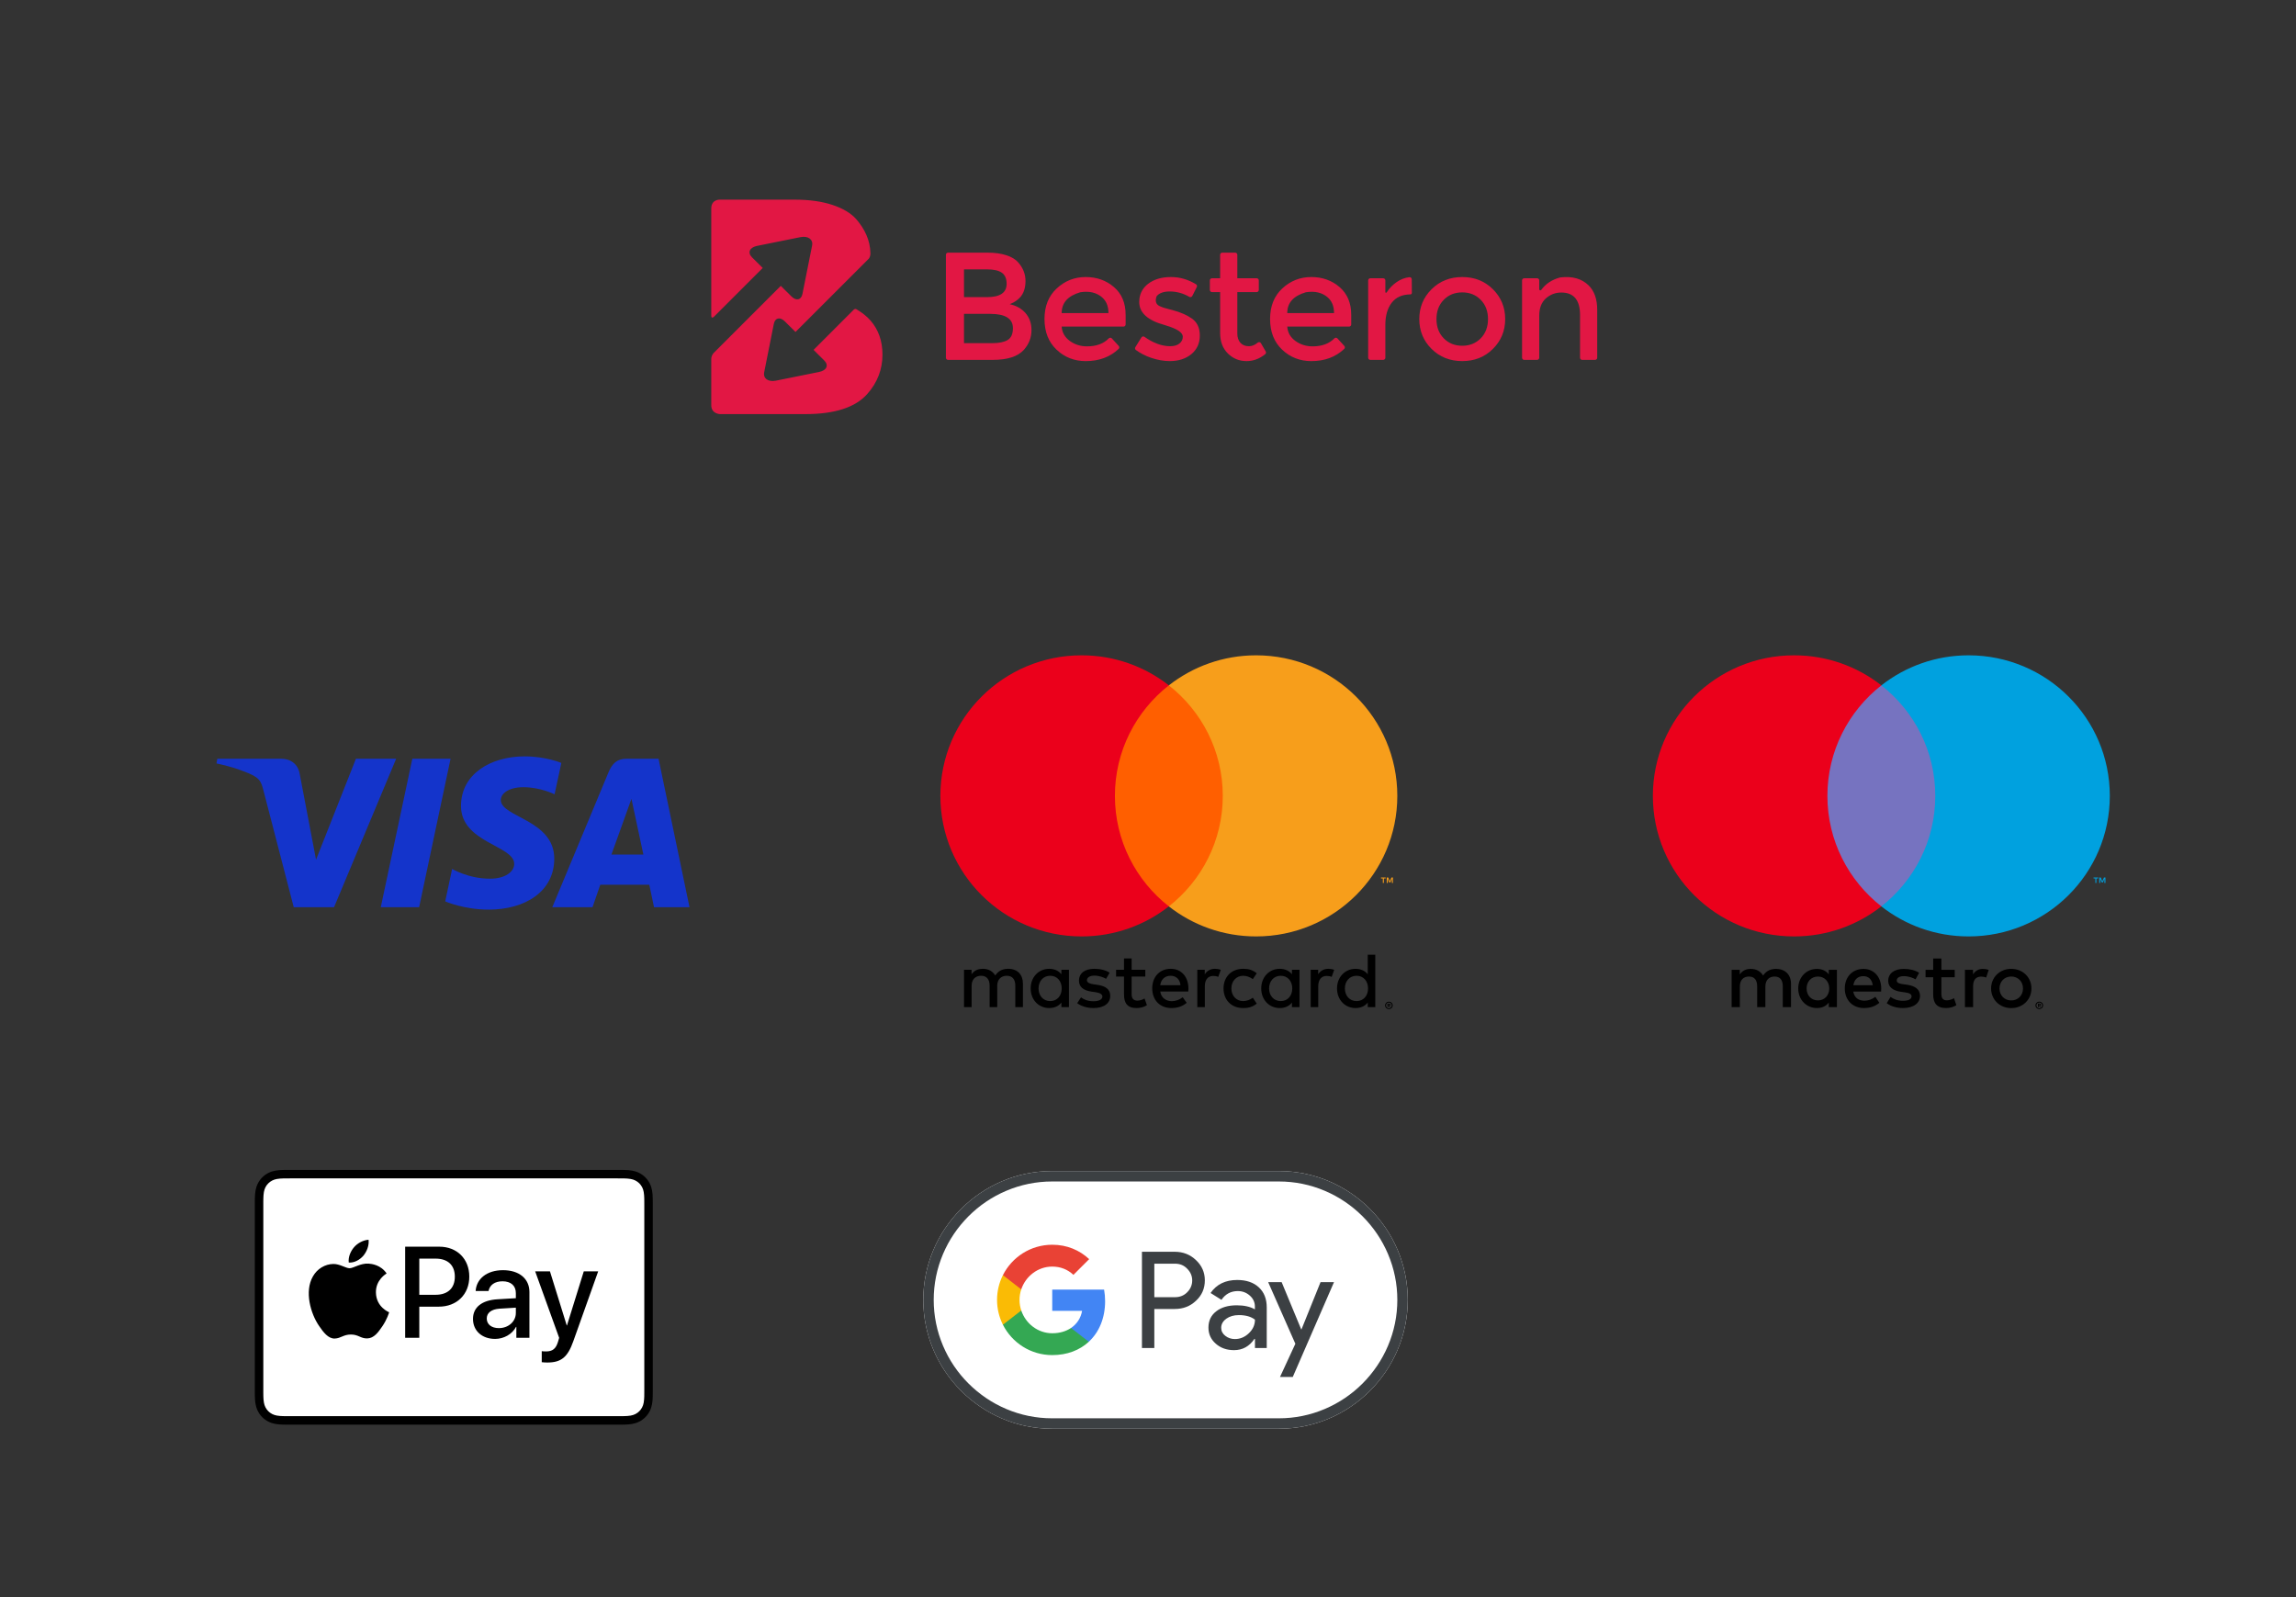
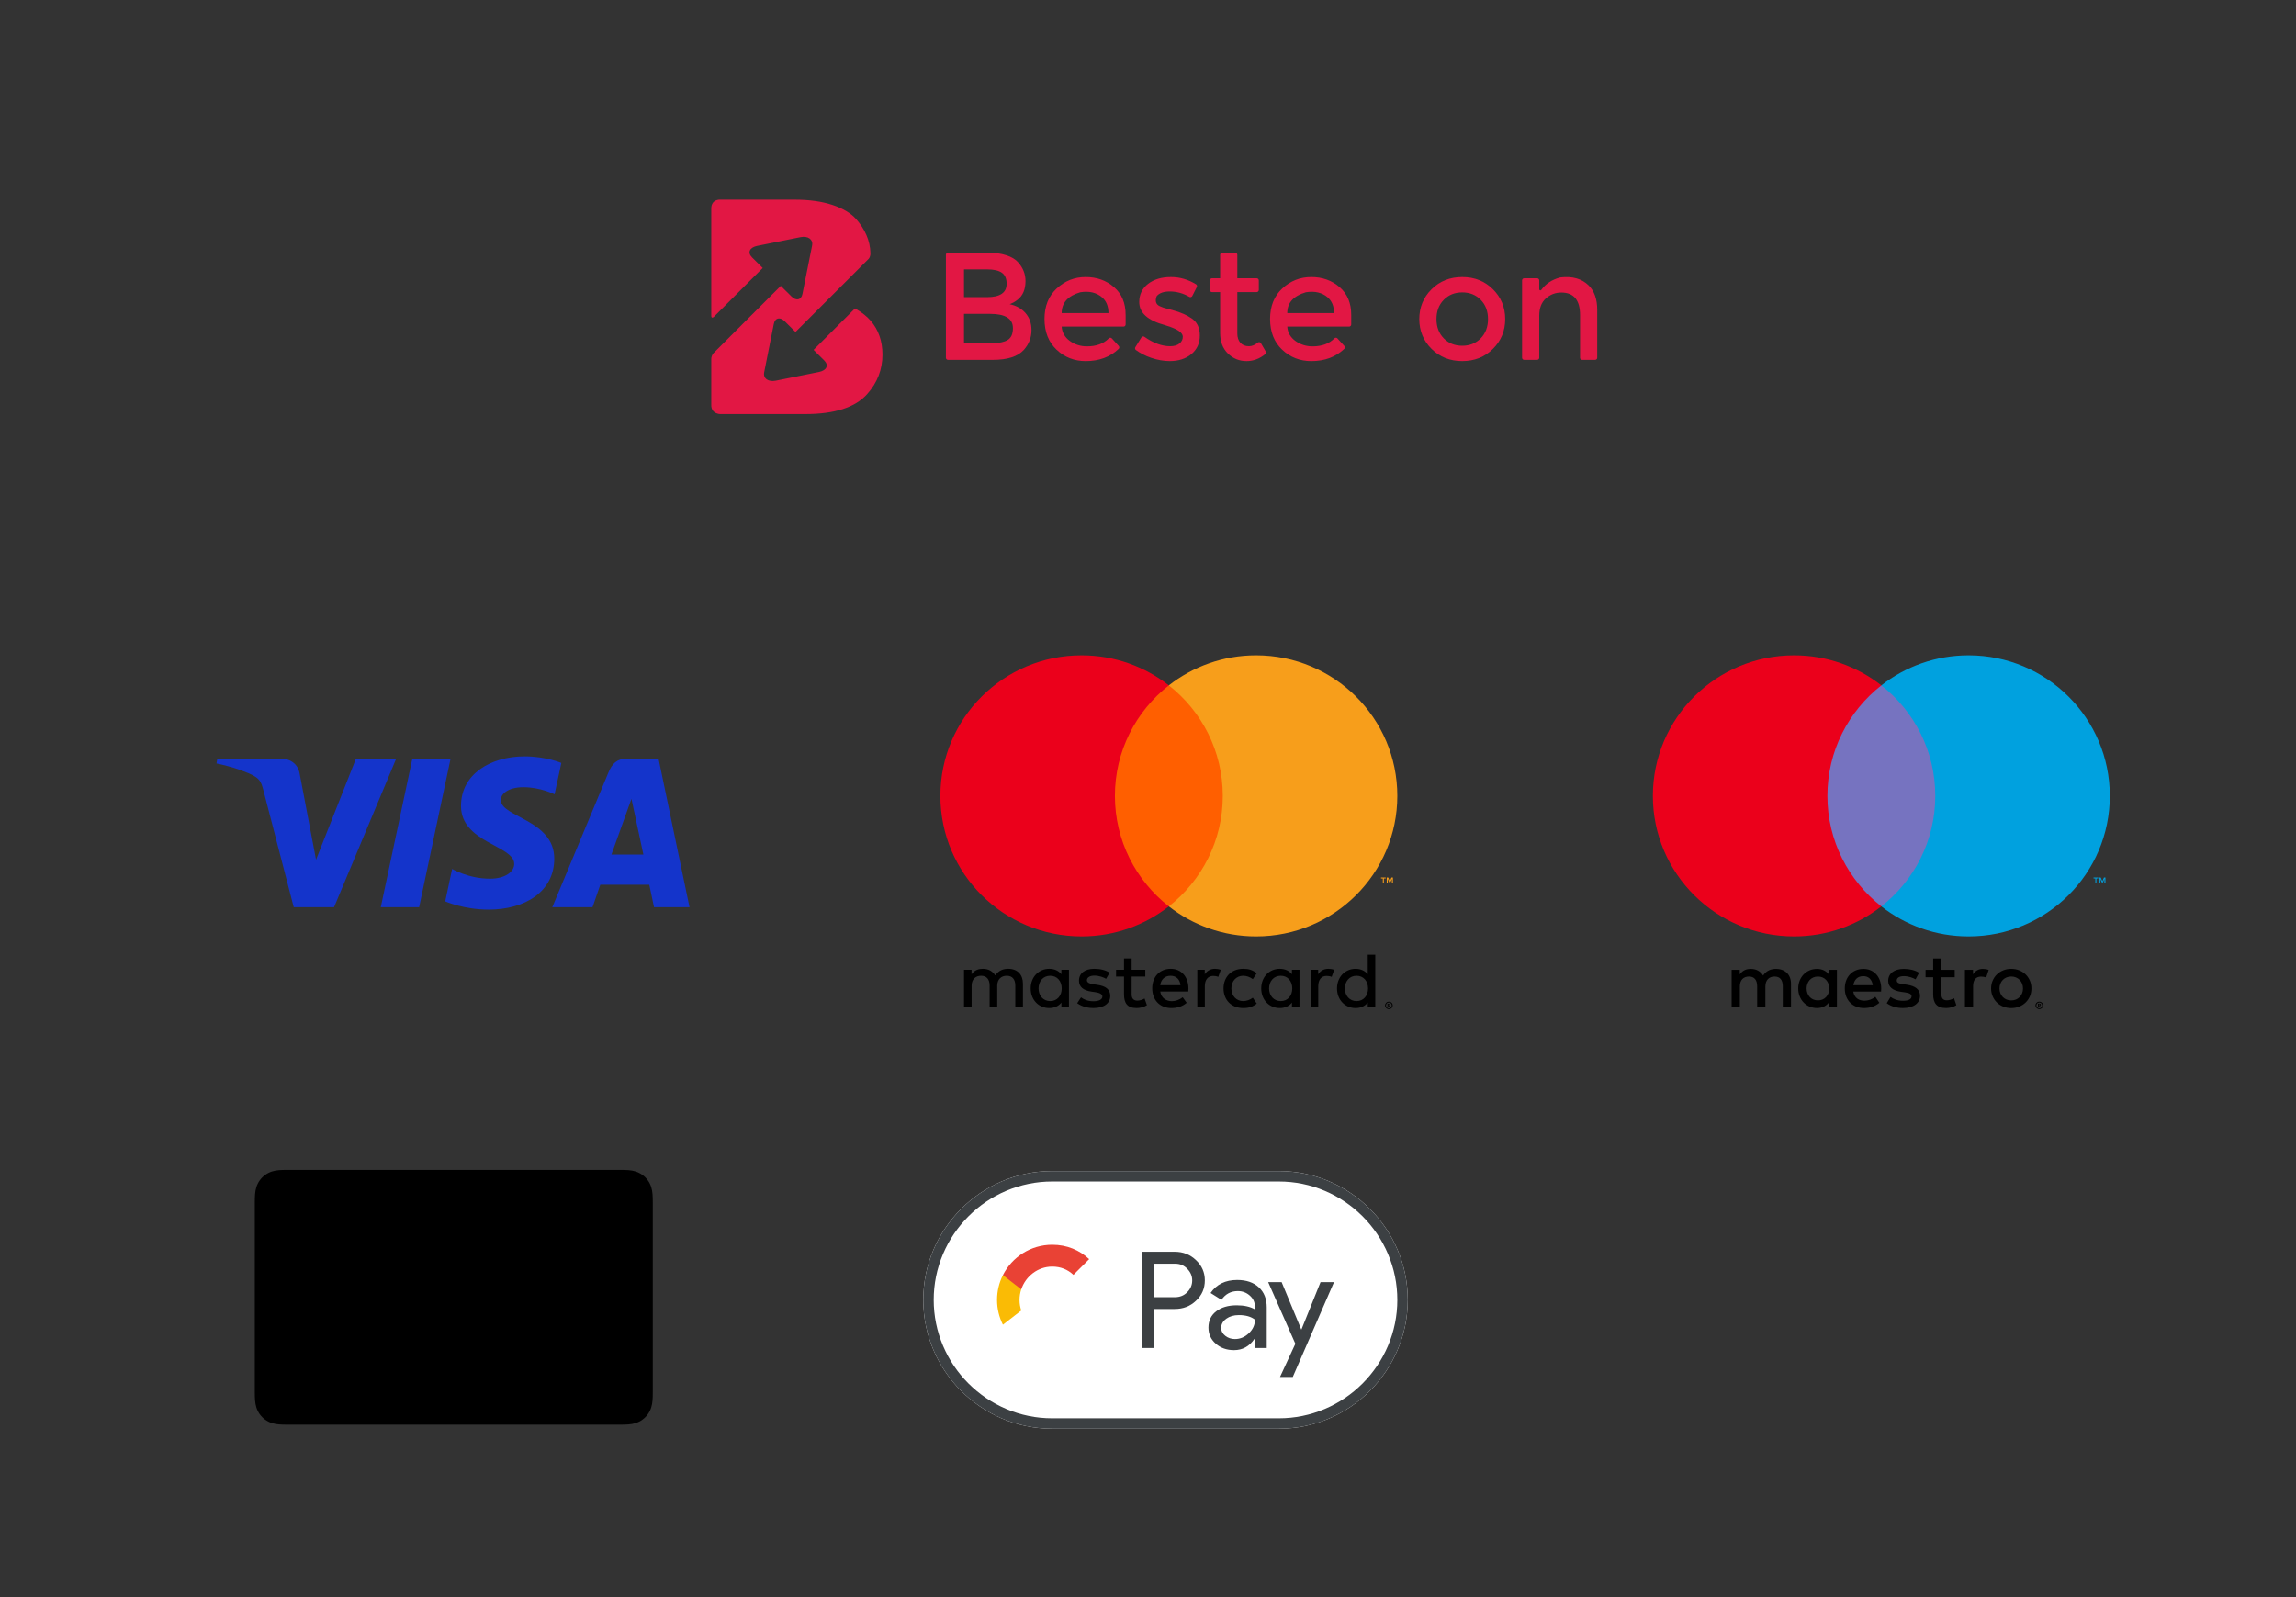
<svg xmlns="http://www.w3.org/2000/svg" width="184" height="128" viewBox="0 0 184 128">
  <rect x="0" y="0" width="184" height="128" fill="#333333" stroke="none" />
  <path d="M68.4 24.837L65.198 28.04L66.05 28.886C66.439 29.271 66.254 29.686 65.641 29.81L62.178 30.509C61.564 30.632 61.143 30.329 61.242 29.834L62.013 25.96C62.112 25.465 62.51 25.374 62.898 25.758L63.751 26.605L69.608 20.748C69.608 20.748 69.759 20.609 69.754 20.298C69.74 19.283 69.317 18.368 68.606 17.55C68.179 17.075 67.544 16.698 66.7 16.419C65.856 16.141 64.852 16.001 63.688 16.001H57.719C57.719 16.001 57 15.938 57 16.72V25.28C57 25.597 57.216 25.384 57.216 25.384L61.124 21.475L60.271 20.629C59.884 20.244 60.068 19.828 60.681 19.704L64.144 19.006C64.757 18.882 65.179 19.186 65.081 19.68L64.309 23.555C64.21 24.05 63.812 24.14 63.425 23.756L62.571 22.91L57.219 28.262C57.219 28.262 57 28.458 57 28.789V32.47C57 33.189 57.719 33.189 57.719 33.189H64.524C66.885 33.189 68.54 32.656 69.491 31.59C70.31 30.673 70.72 29.615 70.72 28.419C70.72 27.337 70.404 26.431 69.774 25.702C69.455 25.334 69.07 25.048 68.65 24.792C68.505 24.702 68.4 24.837 68.4 24.837" fill="#E21744" />
  <path d="M79.565 28.841H75.973C75.879 28.841 75.804 28.765 75.804 28.672V20.418C75.804 20.325 75.879 20.249 75.973 20.249H79.147C79.729 20.249 80.231 20.319 80.653 20.458C81.075 20.597 81.388 20.786 81.593 21.023C81.987 21.466 82.183 21.966 82.183 22.523C82.183 23.195 81.97 23.695 81.544 24.023C81.388 24.138 81.282 24.209 81.225 24.238C81.167 24.267 81.065 24.314 80.917 24.379C81.45 24.494 81.874 24.734 82.189 25.098C82.505 25.463 82.663 25.916 82.663 26.457C82.663 27.055 82.458 27.583 82.048 28.042C81.564 28.575 80.737 28.841 79.565 28.841V28.841ZM77.254 23.814H79.098C80.147 23.814 80.671 23.457 80.671 22.744C80.671 22.335 80.544 22.04 80.29 21.859C80.036 21.679 79.643 21.589 79.11 21.589H77.254V23.814ZM77.254 27.502H79.528C80.061 27.502 80.468 27.417 80.751 27.25C81.034 27.082 81.175 26.764 81.175 26.297C81.175 25.535 80.565 25.154 79.344 25.154H77.254V27.502H77.254Z" fill="#E21744" />
  <path d="M90.039 26.174H85.082C85.115 26.649 85.332 27.032 85.733 27.323C86.135 27.614 86.594 27.759 87.11 27.759C87.858 27.759 88.443 27.544 88.863 27.113C88.929 27.046 89.04 27.052 89.104 27.122L89.655 27.725C89.716 27.792 89.715 27.898 89.649 27.961C88.96 28.613 88.081 28.94 87.012 28.94C86.094 28.94 85.313 28.634 84.67 28.023C84.027 27.413 83.705 26.594 83.705 25.565C83.705 24.537 84.033 23.719 84.689 23.113C85.344 22.506 86.116 22.203 87.005 22.203C87.895 22.203 88.651 22.472 89.273 23.008C89.896 23.545 90.207 24.285 90.207 25.227V26.005C90.207 26.098 90.132 26.174 90.039 26.174V26.174ZM85.082 25.092H88.831C88.831 24.543 88.659 24.121 88.315 23.826C87.873 23.447 87.3 23.311 86.595 23.419C86.585 23.42 86.574 23.423 86.565 23.425C85.576 23.714 85.082 24.269 85.082 25.092Z" fill="#E21744" />
  <path d="M96.153 26.887C96.153 27.51 95.928 28.007 95.477 28.38C95.027 28.753 94.449 28.939 93.744 28.939C93.269 28.939 92.775 28.853 92.263 28.681C91.804 28.527 91.392 28.317 91.028 28.05C90.957 27.998 90.94 27.899 90.987 27.824L91.473 27.041C91.524 26.958 91.635 26.937 91.716 26.994C92.425 27.496 93.114 27.747 93.781 27.747C94.092 27.747 94.338 27.675 94.519 27.532C94.699 27.389 94.789 27.206 94.789 26.985C94.789 26.657 94.354 26.362 93.486 26.1C93.42 26.075 93.371 26.059 93.339 26.051C91.978 25.682 91.298 25.067 91.298 24.207C91.298 23.601 91.534 23.115 92.005 22.75C92.476 22.386 93.088 22.203 93.843 22.203C94.548 22.203 95.217 22.397 95.85 22.784C95.925 22.83 95.951 22.927 95.911 23.005L95.548 23.723C95.503 23.811 95.394 23.84 95.309 23.79C94.82 23.503 94.294 23.359 93.732 23.359C93.278 23.359 92.942 23.473 92.724 23.7C92.706 23.719 92.692 23.743 92.683 23.768C92.554 24.142 92.641 24.399 92.945 24.539C93.093 24.613 93.299 24.683 93.566 24.748C93.832 24.814 94.068 24.879 94.273 24.945C94.478 25.01 94.676 25.084 94.869 25.166C95.061 25.248 95.268 25.363 95.489 25.51C95.932 25.805 96.153 26.264 96.153 26.887" fill="#E21744" />
  <path d="M99.158 23.408V26.727C99.158 27.039 99.239 27.286 99.403 27.471C99.567 27.655 99.797 27.747 100.092 27.747C100.334 27.747 100.567 27.651 100.792 27.459C100.872 27.39 100.994 27.41 101.047 27.501L101.434 28.166C101.476 28.236 101.461 28.329 101.398 28.381C100.943 28.753 100.444 28.94 99.902 28.94C99.316 28.94 98.816 28.737 98.402 28.331C97.988 27.925 97.781 27.378 97.781 26.69V23.408H97.127C97.033 23.408 96.958 23.332 96.958 23.239V22.471C96.958 22.377 97.033 22.302 97.127 22.302H97.781V20.418C97.781 20.325 97.857 20.249 97.95 20.249H98.989C99.082 20.249 99.158 20.325 99.158 20.418V22.302H100.71C100.803 22.302 100.879 22.377 100.879 22.471V23.239C100.879 23.332 100.803 23.408 100.71 23.408H99.158Z" fill="#E21744" />
  <path d="M108.117 26.174H103.16C103.192 26.649 103.41 27.032 103.811 27.323C104.213 27.614 104.672 27.759 105.188 27.759C105.936 27.759 106.521 27.544 106.941 27.113C107.007 27.046 107.118 27.052 107.182 27.122L107.733 27.725C107.795 27.792 107.793 27.898 107.727 27.961C107.038 28.613 106.16 28.94 105.09 28.94C104.172 28.94 103.392 28.634 102.748 28.023C102.105 27.413 101.783 26.594 101.783 25.565C101.783 24.537 102.111 23.719 102.767 23.113C103.422 22.506 104.195 22.203 105.084 22.203C105.973 22.203 106.729 22.472 107.352 23.008C107.975 23.545 108.286 24.285 108.286 25.227V26.005C108.286 26.098 108.211 26.174 108.117 26.174V26.174ZM103.16 25.092H106.909C106.909 24.543 106.737 24.121 106.393 23.826C105.952 23.448 105.379 23.312 104.675 23.419C104.665 23.42 104.655 23.422 104.645 23.425C103.654 23.713 103.16 24.269 103.16 25.092" fill="#E21744" />
-   <path d="M113.02 23.593C112.366 23.604 111.872 23.825 111.537 24.256C111.193 24.699 111.021 25.293 111.021 26.038V28.672C111.021 28.765 110.945 28.841 110.852 28.841H109.813C109.72 28.841 109.644 28.765 109.644 28.672V22.471C109.644 22.377 109.72 22.302 109.813 22.302H110.852C110.945 22.302 111.021 22.377 111.021 22.471V23.407C111.021 23.463 111.095 23.486 111.125 23.438C111.334 23.109 111.6 22.832 111.924 22.609C112.252 22.384 112.596 22.252 112.957 22.214C113.054 22.204 113.136 22.285 113.137 22.381L113.146 23.466C113.146 23.538 113.106 23.593 113.02 23.593" fill="#E21744" />
  <path d="M119.641 27.962C118.986 28.614 118.166 28.939 117.183 28.939C116.2 28.939 115.38 28.614 114.724 27.962C114.069 27.311 113.741 26.514 113.741 25.571C113.741 24.629 114.069 23.832 114.724 23.181C115.38 22.529 116.2 22.203 117.183 22.203C118.166 22.203 118.986 22.529 119.641 23.181C120.297 23.832 120.625 24.629 120.625 25.571C120.625 26.514 120.297 27.311 119.641 27.962ZM115.701 27.114C116.09 27.511 116.584 27.71 117.183 27.71C117.781 27.71 118.275 27.511 118.664 27.114C119.053 26.717 119.248 26.202 119.248 25.571C119.248 24.941 119.053 24.426 118.664 24.029C118.274 23.631 117.781 23.433 117.183 23.433C116.584 23.433 116.09 23.631 115.701 24.029C115.312 24.427 115.118 24.941 115.118 25.571C115.118 26.202 115.312 26.717 115.701 27.114Z" fill="#E21744" />
  <path d="M123.354 25.301V28.672C123.354 28.766 123.278 28.841 123.185 28.841H122.146C122.053 28.841 121.977 28.766 121.977 28.672V22.471C121.977 22.377 122.053 22.302 122.146 22.302H123.185C123.278 22.302 123.354 22.377 123.354 22.471V23.18C123.354 23.27 123.467 23.304 123.519 23.231C123.867 22.746 124.366 22.415 125.018 22.239C125.028 22.236 125.039 22.234 125.05 22.233C126.012 22.119 126.768 22.335 127.318 22.879C127.773 23.33 128 23.982 128 24.834V28.672C128 28.766 127.924 28.841 127.831 28.841H126.792C126.699 28.841 126.624 28.766 126.624 28.672V25.252C126.624 24.047 126.123 23.445 125.124 23.445C124.648 23.445 124.235 23.603 123.882 23.918C123.53 24.234 123.354 24.695 123.354 25.301" fill="#E21744" />
  <g>
    <path d="M42.04 60.619C39.349 60.619 36.944 62.014 36.944 64.592C36.944 67.548 41.209 67.752 41.209 69.237C41.209 69.862 40.493 70.422 39.269 70.422C37.532 70.422 36.234 69.64 36.234 69.64L35.679 72.241C35.679 72.241 37.174 72.901 39.159 72.901C42.102 72.901 44.418 71.438 44.418 68.816C44.418 65.693 40.134 65.495 40.134 64.117C40.134 63.627 40.722 63.09 41.943 63.09C43.319 63.09 44.443 63.659 44.443 63.659L44.986 61.147C44.986 61.147 43.764 60.619 42.04 60.619V60.619ZM17.416 60.809L17.35 61.188C17.35 61.188 18.483 61.395 19.503 61.809C20.816 62.283 20.909 62.559 21.13 63.416L23.54 72.706H26.771L31.748 60.809H28.524L25.327 68.898L24.022 62.041C23.902 61.257 23.296 60.809 22.554 60.809H17.416V60.809ZM33.044 60.809L30.515 72.706H33.589L36.108 60.809H33.044V60.809ZM50.185 60.809C49.444 60.809 49.052 61.206 48.764 61.899L44.261 72.706H47.484L48.107 70.905H52.034L52.413 72.706H55.257L52.776 60.809H50.185V60.809ZM50.605 64.023L51.56 68.487H49L50.605 64.023V64.023Z" fill="#1434CB" />
  </g>
  <mask id="mask0_2254_26692">
    <path d="M77.255 76.517H111.609V80.875H77.255V76.517Z" fill="white" />
  </mask>
  <g>
    <path d="M107.779 79.217C107.779 78.653 108.137 78.202 108.717 78.202C109.271 78.202 109.635 78.635 109.635 79.217C109.635 79.8 109.271 80.232 108.717 80.232C108.137 80.232 107.779 79.781 107.779 79.217V79.217ZM110.214 79.217V76.517H109.61V78.083C109.402 77.814 109.062 77.645 108.634 77.645C107.791 77.645 107.148 78.303 107.148 79.217C107.148 80.132 107.791 80.79 108.634 80.79C109.062 80.79 109.402 80.621 109.61 80.351V80.715H110.214V79.217ZM101.704 79.217C101.704 78.653 102.063 78.202 102.642 78.202C103.196 78.202 103.561 78.635 103.561 79.217C103.561 79.8 103.196 80.232 102.642 80.232C102.063 80.232 101.704 79.781 101.704 79.217V79.217ZM104.14 79.217V77.72H103.535V78.083C103.328 77.814 102.988 77.644 102.559 77.644C101.716 77.644 101.074 78.303 101.074 79.217C101.074 80.132 101.716 80.79 102.559 80.79C102.988 80.79 103.328 80.621 103.535 80.351V80.715H104.14V79.217ZM111.254 80.49V80.564H111.322C111.338 80.564 111.351 80.561 111.36 80.555C111.369 80.549 111.374 80.54 111.374 80.527C111.374 80.514 111.369 80.505 111.36 80.499C111.351 80.493 111.338 80.49 111.322 80.49H111.254ZM111.321 80.439C111.357 80.439 111.385 80.447 111.404 80.462C111.423 80.478 111.433 80.5 111.433 80.527C111.433 80.55 111.425 80.568 111.41 80.583C111.394 80.598 111.372 80.607 111.344 80.61L111.435 80.715H111.365L111.28 80.611H111.253V80.715H111.194V80.439H111.321ZM111.305 80.81C111.337 80.81 111.367 80.803 111.395 80.791C111.423 80.779 111.447 80.762 111.469 80.742C111.489 80.721 111.506 80.696 111.518 80.668C111.53 80.64 111.535 80.61 111.535 80.578C111.535 80.546 111.53 80.515 111.518 80.488C111.506 80.459 111.489 80.435 111.469 80.414C111.447 80.393 111.423 80.376 111.395 80.365C111.367 80.352 111.337 80.347 111.305 80.347C111.272 80.347 111.242 80.352 111.213 80.365C111.185 80.376 111.16 80.393 111.139 80.414C111.118 80.435 111.101 80.459 111.09 80.488C111.077 80.515 111.071 80.546 111.071 80.578C111.071 80.61 111.077 80.64 111.09 80.668C111.101 80.696 111.118 80.721 111.139 80.742C111.16 80.762 111.185 80.779 111.213 80.791C111.242 80.803 111.272 80.81 111.305 80.81V80.81ZM111.306 80.28C111.347 80.28 111.387 80.288 111.423 80.304C111.46 80.319 111.493 80.341 111.521 80.368C111.548 80.395 111.57 80.426 111.586 80.462C111.602 80.499 111.61 80.537 111.61 80.578C111.61 80.619 111.602 80.657 111.586 80.693C111.57 80.729 111.548 80.76 111.521 80.787C111.493 80.814 111.46 80.836 111.423 80.851C111.387 80.867 111.347 80.875 111.306 80.875C111.263 80.875 111.222 80.867 111.185 80.851C111.148 80.836 111.115 80.814 111.088 80.787C111.061 80.76 111.039 80.729 111.023 80.693C111.007 80.657 110.999 80.619 110.999 80.578C110.999 80.537 111.007 80.499 111.023 80.462C111.039 80.426 111.061 80.395 111.088 80.368C111.115 80.341 111.148 80.319 111.185 80.304C111.222 80.288 111.263 80.28 111.306 80.28V80.28ZM106.456 77.644C106.078 77.644 105.807 77.82 105.637 78.083V77.72H105.039V80.715H105.644V79.029C105.644 78.534 105.883 78.215 106.311 78.215C106.443 78.215 106.582 78.233 106.72 78.29L106.921 77.726C106.777 77.669 106.588 77.644 106.456 77.644V77.644ZM83.229 79.217C83.229 78.653 83.587 78.202 84.167 78.202C84.721 78.202 85.085 78.635 85.085 79.217C85.085 79.8 84.721 80.232 84.167 80.232C83.587 80.232 83.229 79.781 83.229 79.217V79.217ZM85.664 79.217V77.72H85.059V78.083C84.852 77.814 84.512 77.644 84.084 77.644C83.24 77.644 82.598 78.303 82.598 79.217C82.598 80.132 83.24 80.79 84.084 80.79C84.512 80.79 84.852 80.621 85.059 80.351V80.715H85.664V79.217ZM93.811 78.202C94.258 78.202 94.56 78.49 94.604 78.96H92.98C93.037 78.522 93.326 78.202 93.811 78.202V78.202ZM93.824 77.644C92.943 77.644 92.339 78.278 92.339 79.211C92.339 80.163 92.968 80.79 93.868 80.79C94.321 80.79 94.737 80.677 95.102 80.37L94.781 79.925C94.529 80.126 94.208 80.239 93.906 80.239C93.484 80.239 93.056 80 92.981 79.462H95.228C95.234 79.38 95.24 79.299 95.24 79.211C95.234 78.278 94.667 77.644 93.824 77.644V77.644ZM98.053 79.217C98.053 80.126 98.664 80.79 99.633 80.79C100.086 80.79 100.388 80.69 100.715 80.433L100.401 79.963C100.156 80.138 99.897 80.232 99.614 80.232C99.091 80.226 98.682 79.819 98.682 79.217C98.682 78.616 99.091 78.208 99.614 78.202C99.897 78.202 100.156 78.296 100.401 78.472L100.715 78.002C100.388 77.745 100.086 77.644 99.633 77.644C98.664 77.644 98.053 78.309 98.053 79.217V79.217ZM88.924 77.958C88.61 77.751 88.175 77.644 87.697 77.644C86.935 77.644 86.469 78.002 86.469 78.597C86.469 79.085 86.809 79.38 87.483 79.474L87.791 79.518C88.15 79.568 88.345 79.693 88.345 79.863C88.345 80.095 88.081 80.245 87.634 80.245C87.162 80.245 86.853 80.1 86.633 79.931L86.325 80.401C86.772 80.727 87.307 80.79 87.627 80.79C88.496 80.79 88.974 80.389 88.974 79.819C88.974 79.293 88.61 79.023 87.948 78.929L87.64 78.885C87.357 78.848 87.105 78.76 87.105 78.559C87.105 78.34 87.344 78.19 87.703 78.19C88.087 78.19 88.458 78.334 88.641 78.447L88.924 77.958ZM97.368 77.644C96.99 77.644 96.719 77.82 96.549 78.083V77.72H95.951V80.715H96.555V79.029C96.555 78.534 96.795 78.215 97.223 78.215C97.355 78.215 97.493 78.233 97.632 78.29L97.833 77.726C97.689 77.669 97.5 77.644 97.368 77.644V77.644ZM91.783 77.72H90.688V76.812H90.077V77.72H89.441V78.265H90.077V79.681C90.077 80.376 90.322 80.79 91.097 80.79C91.38 80.79 91.707 80.703 91.915 80.558L91.726 80.026C91.531 80.139 91.317 80.195 91.147 80.195C90.82 80.195 90.688 79.994 90.688 79.694V78.265H91.783V77.72ZM81.977 80.715V78.829C81.977 78.121 81.548 77.651 80.818 77.644C80.434 77.638 80.037 77.757 79.761 78.177C79.553 77.845 79.225 77.644 78.766 77.644C78.445 77.644 78.105 77.733 77.86 78.083V77.72H77.255V80.715H77.866V78.998C77.866 78.478 78.181 78.202 78.628 78.202C79.062 78.202 79.308 78.484 79.308 78.992V80.715H79.918V78.998C79.918 78.478 80.245 78.202 80.68 78.202C81.127 78.202 81.366 78.484 81.366 78.992V80.715H81.977Z" fill="black" />
  </g>
  <mask id="mask1_2254_26692">
    <path d="M75.361 80.875H111.981V52.52H75.361V80.875Z" fill="white" />
  </mask>
  <g>
    <path d="M88.72 72.641H98.622V54.928H88.72V72.641Z" fill="#FF5F00" />
    <path d="M89.348 63.785C89.348 60.191 91.038 56.991 93.671 54.928C91.746 53.42 89.317 52.52 86.677 52.52C80.427 52.52 75.361 57.563 75.361 63.785C75.361 70.006 80.427 75.049 86.677 75.049C89.317 75.049 91.746 74.15 93.671 72.641C91.038 70.578 89.348 67.378 89.348 63.785" fill="#EB001B" />
    <path d="M111.627 70.765V70.328H111.512L111.381 70.628L111.249 70.328H111.134V70.765H111.215V70.435L111.338 70.719H111.423L111.546 70.434V70.765H111.627ZM110.9 70.765V70.402H111.048V70.328H110.673V70.402H110.82V70.765H110.9Z" fill="#F79E1B" />
    <path d="M111.98 63.785C111.98 70.006 106.914 75.049 100.664 75.049C98.024 75.049 95.595 74.15 93.67 72.641C96.302 70.578 97.993 67.378 97.993 63.785C97.993 60.191 96.302 56.991 93.67 54.928C95.595 53.42 98.024 52.52 100.664 52.52C106.914 52.52 111.98 57.563 111.98 63.785" fill="#F79E1B" />
  </g>
  <path d="M163.377 80.489V80.562H163.445C163.46 80.562 163.473 80.559 163.483 80.553C163.492 80.547 163.496 80.538 163.496 80.525C163.496 80.513 163.492 80.504 163.483 80.498C163.473 80.492 163.46 80.489 163.445 80.489H163.377ZM163.446 80.437C163.482 80.437 163.509 80.445 163.528 80.461C163.548 80.477 163.557 80.498 163.557 80.525C163.557 80.548 163.55 80.567 163.535 80.582C163.519 80.597 163.497 80.606 163.469 80.609L163.56 80.713H163.489L163.404 80.61H163.377V80.713H163.319V80.437H163.446ZM163.429 80.808C163.462 80.808 163.492 80.802 163.519 80.79C163.548 80.778 163.572 80.761 163.593 80.74C163.614 80.719 163.63 80.695 163.642 80.666C163.654 80.638 163.66 80.608 163.66 80.576C163.66 80.544 163.654 80.514 163.642 80.486C163.63 80.458 163.614 80.433 163.593 80.412C163.572 80.391 163.548 80.375 163.519 80.363C163.492 80.351 163.462 80.345 163.429 80.345C163.397 80.345 163.366 80.351 163.338 80.363C163.309 80.375 163.284 80.391 163.264 80.412C163.242 80.433 163.226 80.458 163.214 80.486C163.202 80.514 163.196 80.544 163.196 80.576C163.196 80.608 163.202 80.638 163.214 80.666C163.226 80.695 163.242 80.719 163.264 80.74C163.284 80.761 163.309 80.778 163.338 80.79C163.366 80.802 163.397 80.808 163.429 80.808V80.808ZM163.428 80.279C163.47 80.279 163.51 80.287 163.546 80.302C163.583 80.318 163.616 80.339 163.643 80.366C163.671 80.393 163.693 80.424 163.709 80.461C163.724 80.497 163.732 80.535 163.732 80.576C163.732 80.617 163.724 80.656 163.709 80.691C163.693 80.727 163.671 80.759 163.643 80.786C163.616 80.812 163.583 80.834 163.546 80.85C163.51 80.866 163.47 80.873 163.428 80.873C163.386 80.873 163.345 80.866 163.308 80.85C163.271 80.834 163.238 80.812 163.211 80.786C163.184 80.759 163.162 80.727 163.146 80.691C163.13 80.656 163.122 80.617 163.122 80.576C163.122 80.535 163.13 80.497 163.146 80.461C163.162 80.424 163.184 80.393 163.211 80.366C163.238 80.339 163.271 80.318 163.308 80.302C163.345 80.287 163.386 80.279 163.428 80.279V80.279ZM158.907 77.652C159.039 77.652 159.228 77.677 159.372 77.733L159.171 78.345C159.033 78.289 158.895 78.27 158.763 78.27C158.336 78.27 158.123 78.545 158.123 79.039V80.714H157.47V77.727H158.117V78.089C158.286 77.826 158.531 77.652 158.907 77.652V77.652ZM156.649 78.32H155.582V79.671C155.582 79.97 155.689 80.17 156.015 80.17C156.184 80.17 156.398 80.114 156.593 80.001L156.781 80.558C156.574 80.702 156.247 80.789 155.965 80.789C155.193 80.789 154.923 80.376 154.923 79.683V78.32H154.314V77.727H154.923V76.821H155.582V77.727H156.649V78.32ZM153.511 78.489C153.329 78.376 152.959 78.233 152.576 78.233C152.218 78.233 152.005 78.364 152.005 78.583C152.005 78.783 152.231 78.839 152.513 78.877L152.821 78.92C153.474 79.014 153.869 79.289 153.869 79.814C153.869 80.383 153.367 80.789 152.501 80.789C152.011 80.789 151.559 80.664 151.201 80.401L151.509 79.895C151.728 80.064 152.055 80.208 152.507 80.208C152.953 80.208 153.191 80.077 153.191 79.845C153.191 79.676 153.022 79.582 152.664 79.532L152.356 79.489C151.685 79.395 151.32 79.095 151.32 78.608C151.32 78.014 151.81 77.652 152.57 77.652C153.047 77.652 153.48 77.758 153.794 77.964L153.511 78.489ZM148.527 78.957C148.596 78.526 148.86 78.233 149.325 78.233C149.745 78.233 150.015 78.495 150.084 78.957H148.527ZM150.761 79.22C150.755 78.289 150.177 77.652 149.336 77.652C148.457 77.652 147.841 78.289 147.841 79.22C147.841 80.17 148.481 80.789 149.38 80.789C149.832 80.789 150.246 80.676 150.61 80.37L150.29 79.889C150.038 80.089 149.719 80.201 149.417 80.201C148.997 80.201 148.613 80.008 148.519 79.47H150.748C150.755 79.389 150.761 79.308 150.761 79.22V79.22ZM161.179 78.263C161.045 78.263 160.921 78.286 160.806 78.333C160.692 78.38 160.592 78.445 160.509 78.529C160.425 78.614 160.359 78.715 160.311 78.832C160.263 78.95 160.239 79.079 160.239 79.22C160.239 79.362 160.263 79.491 160.311 79.608C160.359 79.726 160.425 79.827 160.509 79.911C160.592 79.996 160.692 80.061 160.806 80.108C160.921 80.154 161.045 80.178 161.179 80.178C161.313 80.178 161.437 80.154 161.552 80.108C161.667 80.061 161.767 79.996 161.851 79.911C161.936 79.827 162.003 79.726 162.05 79.608C162.098 79.491 162.122 79.362 162.122 79.22C162.122 79.079 162.098 78.95 162.05 78.832C162.003 78.715 161.936 78.614 161.851 78.529C161.767 78.445 161.667 78.38 161.552 78.333C161.437 78.286 161.313 78.263 161.179 78.263V78.263ZM161.18 77.648C161.412 77.648 161.626 77.688 161.824 77.768C162.021 77.848 162.192 77.958 162.336 78.099C162.48 78.239 162.593 78.405 162.675 78.596C162.756 78.788 162.797 78.996 162.797 79.22C162.797 79.445 162.756 79.653 162.675 79.844C162.593 80.035 162.48 80.201 162.336 80.341C162.192 80.482 162.021 80.592 161.824 80.672C161.626 80.752 161.412 80.792 161.18 80.792C160.948 80.792 160.734 80.752 160.536 80.672C160.339 80.592 160.168 80.482 160.025 80.341C159.882 80.201 159.77 80.035 159.689 79.844C159.607 79.653 159.566 79.445 159.566 79.22C159.566 78.996 159.607 78.788 159.689 78.596C159.77 78.405 159.882 78.239 160.025 78.099C160.168 77.958 160.339 77.848 160.536 77.768C160.734 77.688 160.948 77.648 161.18 77.648V77.648ZM144.78 79.22C144.78 78.695 145.126 78.264 145.691 78.264C146.231 78.264 146.595 78.677 146.595 79.22C146.595 79.764 146.231 80.176 145.691 80.176C145.126 80.176 144.78 79.745 144.78 79.22V79.22ZM147.21 79.22V77.727H146.557V78.089C146.35 77.82 146.036 77.652 145.609 77.652C144.768 77.652 144.109 78.308 144.109 79.22C144.109 80.133 144.768 80.789 145.609 80.789C146.036 80.789 146.35 80.62 146.557 80.351V80.714H147.21V79.22ZM143.53 80.714V78.839C143.53 78.133 143.078 77.658 142.35 77.652C141.967 77.645 141.571 77.764 141.295 78.183C141.088 77.851 140.762 77.652 140.304 77.652C139.983 77.652 139.669 77.745 139.424 78.095V77.726H138.772V80.714H139.431V79.058C139.431 78.539 139.719 78.264 140.165 78.264C140.598 78.264 140.818 78.545 140.818 79.051V80.714H141.477V79.058C141.477 78.539 141.779 78.264 142.212 78.264C142.657 78.264 142.871 78.545 142.871 79.051V80.714H143.53Z" fill="black" />
  <mask id="mask2_2254_26692">
    <path d="M132.46 80.873H169.08V52.52H132.46V80.873Z" fill="white" />
  </mask>
  <g>
    <path d="M145.819 72.641H155.722V54.928H145.819V72.641Z" fill="#7673C0" />
    <path d="M146.447 63.785C146.447 60.191 148.138 56.991 150.77 54.928C148.845 53.42 146.416 52.52 143.776 52.52C137.526 52.52 132.46 57.563 132.46 63.785C132.46 70.006 137.526 75.049 143.776 75.049C146.416 75.049 148.845 74.15 150.77 72.641C148.138 70.578 146.447 67.378 146.447 63.785" fill="#EB001B" />
    <path d="M168.727 70.765V70.328H168.613L168.481 70.629L168.349 70.328H168.235V70.765H168.315V70.435L168.439 70.72H168.523L168.646 70.434V70.765H168.727ZM168.001 70.765V70.403H168.148V70.329H167.774V70.403H167.921V70.765H168.001Z" fill="#00A1DF" />
    <path d="M169.079 63.785C169.079 70.006 164.013 75.049 157.763 75.049C155.123 75.049 152.694 74.15 150.77 72.641C153.402 70.578 155.092 67.378 155.092 63.785C155.092 60.191 153.402 56.991 150.77 54.928C152.694 53.42 155.123 52.52 157.763 52.52C164.013 52.52 169.079 57.563 169.079 63.785" fill="#00A1DF" />
  </g>
  <path d="M49.458 93.76H23.277C23.168 93.76 23.058 93.76 22.95 93.761C22.858 93.761 22.766 93.763 22.674 93.765C22.474 93.77 22.272 93.782 22.074 93.818C21.873 93.854 21.686 93.913 21.504 94.006C21.325 94.097 21.161 94.216 21.018 94.358C20.876 94.501 20.757 94.665 20.666 94.844C20.573 95.026 20.514 95.213 20.478 95.414C20.442 95.612 20.43 95.814 20.425 96.014C20.422 96.106 20.422 96.198 20.421 96.289C20.42 96.398 20.42 96.507 20.42 96.617V111.322C20.42 111.431 20.42 111.54 20.421 111.649C20.422 111.741 20.422 111.833 20.425 111.925C20.43 112.125 20.442 112.326 20.478 112.524C20.514 112.725 20.573 112.912 20.666 113.094C20.757 113.274 20.876 113.438 21.018 113.58C21.161 113.723 21.325 113.842 21.504 113.933C21.686 114.026 21.873 114.085 22.074 114.121C22.272 114.156 22.474 114.168 22.674 114.174C22.766 114.176 22.858 114.177 22.95 114.177C23.058 114.178 23.168 114.178 23.277 114.178H49.458C49.567 114.178 49.676 114.178 49.785 114.177C49.877 114.177 49.968 114.176 50.06 114.174C50.26 114.168 50.462 114.156 50.66 114.121C50.861 114.085 51.048 114.026 51.23 113.933C51.41 113.842 51.573 113.723 51.716 113.58C51.858 113.438 51.977 113.274 52.069 113.094C52.161 112.912 52.221 112.725 52.256 112.524C52.292 112.326 52.304 112.125 52.309 111.925C52.312 111.833 52.313 111.741 52.313 111.649C52.314 111.54 52.314 111.431 52.314 111.322V96.617C52.314 96.507 52.314 96.398 52.313 96.289C52.313 96.198 52.312 96.106 52.309 96.014C52.304 95.814 52.292 95.612 52.256 95.414C52.221 95.213 52.161 95.026 52.069 94.844C51.977 94.665 51.858 94.501 51.716 94.358C51.573 94.216 51.41 94.097 51.23 94.006C51.048 93.913 50.861 93.854 50.66 93.818C50.462 93.782 50.26 93.77 50.06 93.765C49.968 93.763 49.877 93.761 49.785 93.761C49.676 93.76 49.567 93.76 49.458 93.76Z" fill="black" />
-   <path d="M49.459 94.441L49.781 94.442C49.868 94.442 49.955 94.443 50.043 94.445C50.196 94.45 50.374 94.458 50.541 94.488C50.685 94.514 50.806 94.553 50.923 94.613C51.038 94.671 51.143 94.748 51.235 94.839C51.327 94.932 51.404 95.037 51.463 95.153C51.522 95.269 51.562 95.39 51.587 95.535C51.617 95.7 51.625 95.879 51.63 96.033C51.632 96.119 51.633 96.206 51.633 96.295C51.634 96.402 51.634 96.509 51.634 96.617V111.322C51.634 111.43 51.634 111.537 51.633 111.646C51.633 111.733 51.632 111.82 51.63 111.906C51.625 112.06 51.617 112.239 51.587 112.405C51.562 112.549 51.522 112.67 51.463 112.786C51.404 112.902 51.327 113.007 51.236 113.099C51.143 113.191 51.038 113.268 50.922 113.327C50.806 113.386 50.685 113.425 50.542 113.451C50.372 113.481 50.186 113.49 50.046 113.493C49.958 113.495 49.87 113.497 49.78 113.497C49.673 113.498 49.566 113.498 49.459 113.498H23.278C23.276 113.498 23.275 113.498 23.273 113.498C23.167 113.498 23.061 113.498 22.954 113.497C22.866 113.497 22.778 113.495 22.693 113.493C22.55 113.49 22.364 113.481 22.195 113.451C22.051 113.425 21.93 113.386 21.813 113.326C21.698 113.267 21.593 113.191 21.5 113.099C21.408 113.007 21.332 112.902 21.273 112.786C21.214 112.67 21.175 112.549 21.149 112.403C21.119 112.237 21.11 112.059 21.106 111.907C21.104 111.819 21.103 111.732 21.102 111.646L21.102 111.39L21.102 111.322V96.617L21.102 96.549L21.102 96.294C21.103 96.207 21.104 96.12 21.106 96.032C21.11 95.88 21.119 95.702 21.149 95.534C21.175 95.39 21.214 95.269 21.273 95.152C21.332 95.037 21.408 94.932 21.501 94.84C21.593 94.748 21.698 94.671 21.814 94.612C21.93 94.553 22.051 94.514 22.195 94.488C22.362 94.458 22.54 94.45 22.693 94.445C22.781 94.443 22.868 94.442 22.954 94.442L23.278 94.441H49.459" fill="white" />
  <path d="M29.129 100.627C29.402 100.286 29.587 99.827 29.538 99.359C29.139 99.379 28.651 99.622 28.368 99.964C28.115 100.257 27.89 100.735 27.949 101.184C28.398 101.223 28.846 100.959 29.129 100.627Z" fill="black" />
-   <path d="M29.533 101.271C28.881 101.233 28.327 101.641 28.016 101.641C27.705 101.641 27.228 101.291 26.712 101.3C26.042 101.31 25.419 101.69 25.079 102.293C24.378 103.5 24.894 105.29 25.575 106.273C25.905 106.759 26.304 107.295 26.829 107.276C27.325 107.256 27.52 106.954 28.123 106.954C28.726 106.954 28.901 107.276 29.426 107.266C29.971 107.256 30.311 106.779 30.642 106.292C31.021 105.738 31.176 105.203 31.186 105.173C31.176 105.164 30.136 104.765 30.126 103.568C30.116 102.566 30.943 102.089 30.982 102.059C30.515 101.369 29.786 101.291 29.533 101.271Z" fill="black" />
  <path d="M35.206 99.915C36.622 99.915 37.609 100.892 37.609 102.313C37.609 103.74 36.602 104.721 35.17 104.721H33.602V107.215H32.469V99.915H35.206V99.915ZM33.602 103.77H34.902C35.889 103.77 36.45 103.239 36.45 102.318C36.45 101.398 35.889 100.871 34.907 100.871H33.602V103.77V103.77Z" fill="black" />
  <path d="M37.905 105.703C37.905 104.772 38.618 104.2 39.883 104.129L41.34 104.043V103.634C41.34 103.042 40.94 102.688 40.273 102.688C39.64 102.688 39.246 102.991 39.15 103.467H38.118C38.178 102.506 38.998 101.797 40.313 101.797C41.603 101.797 42.428 102.48 42.428 103.548V107.215H41.38V106.34H41.355C41.047 106.932 40.374 107.306 39.676 107.306C38.634 107.306 37.905 106.659 37.905 105.703ZM41.34 105.222V104.802L40.03 104.883C39.377 104.929 39.008 105.217 39.008 105.672C39.008 106.138 39.392 106.441 39.979 106.441C40.743 106.441 41.34 105.915 41.34 105.222Z" fill="black" />
  <path d="M43.415 109.173V108.288C43.496 108.308 43.678 108.308 43.769 108.308C44.275 108.308 44.548 108.095 44.715 107.549C44.715 107.539 44.811 107.225 44.811 107.22L42.889 101.893H44.073L45.418 106.224H45.438L46.784 101.893H47.938L45.944 107.493C45.489 108.783 44.963 109.198 43.86 109.198C43.769 109.198 43.496 109.188 43.415 109.173Z" fill="black" />
  <path d="M102.491 93.853H84.317C78.637 93.853 73.99 98.499 73.99 104.179C73.99 109.858 78.637 114.505 84.317 114.505H102.491C108.17 114.505 112.817 109.858 112.817 104.179C112.817 98.499 108.17 93.853 102.491 93.853Z" fill="white" />
  <path d="M102.491 94.689C103.766 94.689 105.005 94.942 106.172 95.438C107.303 95.918 108.315 96.605 109.193 97.477C110.065 98.35 110.752 99.367 111.232 100.498C111.728 101.664 111.981 102.904 111.981 104.179C111.981 105.454 111.728 106.693 111.232 107.86C110.752 108.991 110.065 110.003 109.193 110.881C108.32 111.753 107.303 112.44 106.172 112.92C105.005 113.416 103.766 113.669 102.491 113.669H84.317C83.041 113.669 81.802 113.416 80.635 112.92C79.504 112.44 78.492 111.753 77.615 110.881C76.742 110.008 76.055 108.991 75.575 107.86C75.08 106.693 74.827 105.454 74.827 104.179C74.827 102.904 75.08 101.664 75.575 100.498C76.055 99.367 76.742 98.355 77.615 97.477C78.487 96.605 79.504 95.918 80.635 95.438C81.802 94.942 83.041 94.689 84.317 94.689H102.491ZM102.491 93.853H84.317C78.637 93.853 73.99 98.499 73.99 104.179C73.99 109.858 78.637 114.505 84.317 114.505H102.491C108.17 114.505 112.817 109.858 112.817 104.179C112.817 98.499 108.17 93.853 102.491 93.853Z" fill="#3C4043" />
  <path d="M92.507 104.912V108.036H91.515V100.322H94.143C94.809 100.322 95.377 100.544 95.842 100.988C96.317 101.432 96.555 101.974 96.555 102.614C96.555 103.27 96.317 103.812 95.842 104.251C95.382 104.69 94.814 104.907 94.143 104.907H92.507V104.912ZM92.507 101.272V103.962H94.164C94.556 103.962 94.887 103.828 95.145 103.564C95.408 103.301 95.543 102.981 95.543 102.62C95.543 102.263 95.408 101.948 95.145 101.685C94.887 101.411 94.561 101.277 94.164 101.277H92.507V101.272Z" fill="#3C4043" />
  <path d="M99.147 102.583C99.88 102.583 100.458 102.78 100.881 103.172C101.305 103.564 101.516 104.101 101.516 104.783V108.036H100.572V107.303H100.53C100.122 107.907 99.575 108.206 98.894 108.206C98.31 108.206 97.825 108.036 97.432 107.69C97.04 107.344 96.844 106.915 96.844 106.399C96.844 105.852 97.05 105.418 97.463 105.098C97.876 104.773 98.429 104.613 99.115 104.613C99.704 104.613 100.189 104.721 100.566 104.938V104.711C100.566 104.365 100.432 104.076 100.158 103.833C99.885 103.59 99.565 103.472 99.198 103.472C98.646 103.472 98.207 103.704 97.887 104.174L97.014 103.626C97.494 102.929 98.207 102.583 99.147 102.583ZM97.866 106.415C97.866 106.673 97.975 106.89 98.197 107.06C98.413 107.23 98.671 107.318 98.966 107.318C99.384 107.318 99.756 107.163 100.081 106.853C100.406 106.544 100.572 106.182 100.572 105.764C100.262 105.521 99.833 105.397 99.281 105.397C98.878 105.397 98.542 105.496 98.274 105.687C98 105.888 97.866 106.131 97.866 106.415Z" fill="#3C4043" />
  <path d="M106.907 102.754L103.602 110.354H102.58L103.809 107.695L101.63 102.754H102.709L104.279 106.544H104.299L105.828 102.754H106.907Z" fill="#3C4043" />
-   <path d="M88.563 104.282C88.563 103.959 88.534 103.65 88.481 103.352H84.325V105.056L86.718 105.057C86.621 105.624 86.309 106.107 85.83 106.429V107.534H87.255C88.087 106.765 88.563 105.627 88.563 104.282Z" fill="#4285F4" />
-   <path d="M85.831 106.429C85.434 106.696 84.924 106.853 84.326 106.853C83.172 106.853 82.193 106.075 81.843 105.027H80.373V106.167C81.101 107.612 82.598 108.603 84.326 108.603C85.521 108.603 86.525 108.21 87.255 107.534L85.831 106.429Z" fill="#34A853" />
  <path d="M81.704 104.181C81.704 103.887 81.753 103.603 81.843 103.335V102.195H80.373C80.072 102.792 79.903 103.467 79.903 104.181C79.903 104.896 80.073 105.57 80.373 106.168L81.843 105.028C81.753 104.76 81.704 104.476 81.704 104.181Z" fill="#FABB05" />
  <path d="M84.326 101.51C84.978 101.51 85.562 101.734 86.023 102.173L87.286 100.912C86.519 100.198 85.519 99.759 84.326 99.759C82.598 99.759 81.101 100.751 80.373 102.195L81.843 103.335C82.193 102.287 83.172 101.51 84.326 101.51Z" fill="#E94235" />
  <defs>
    <rect width="37.944" height="12.32" fill="white" />
  </defs>
</svg>